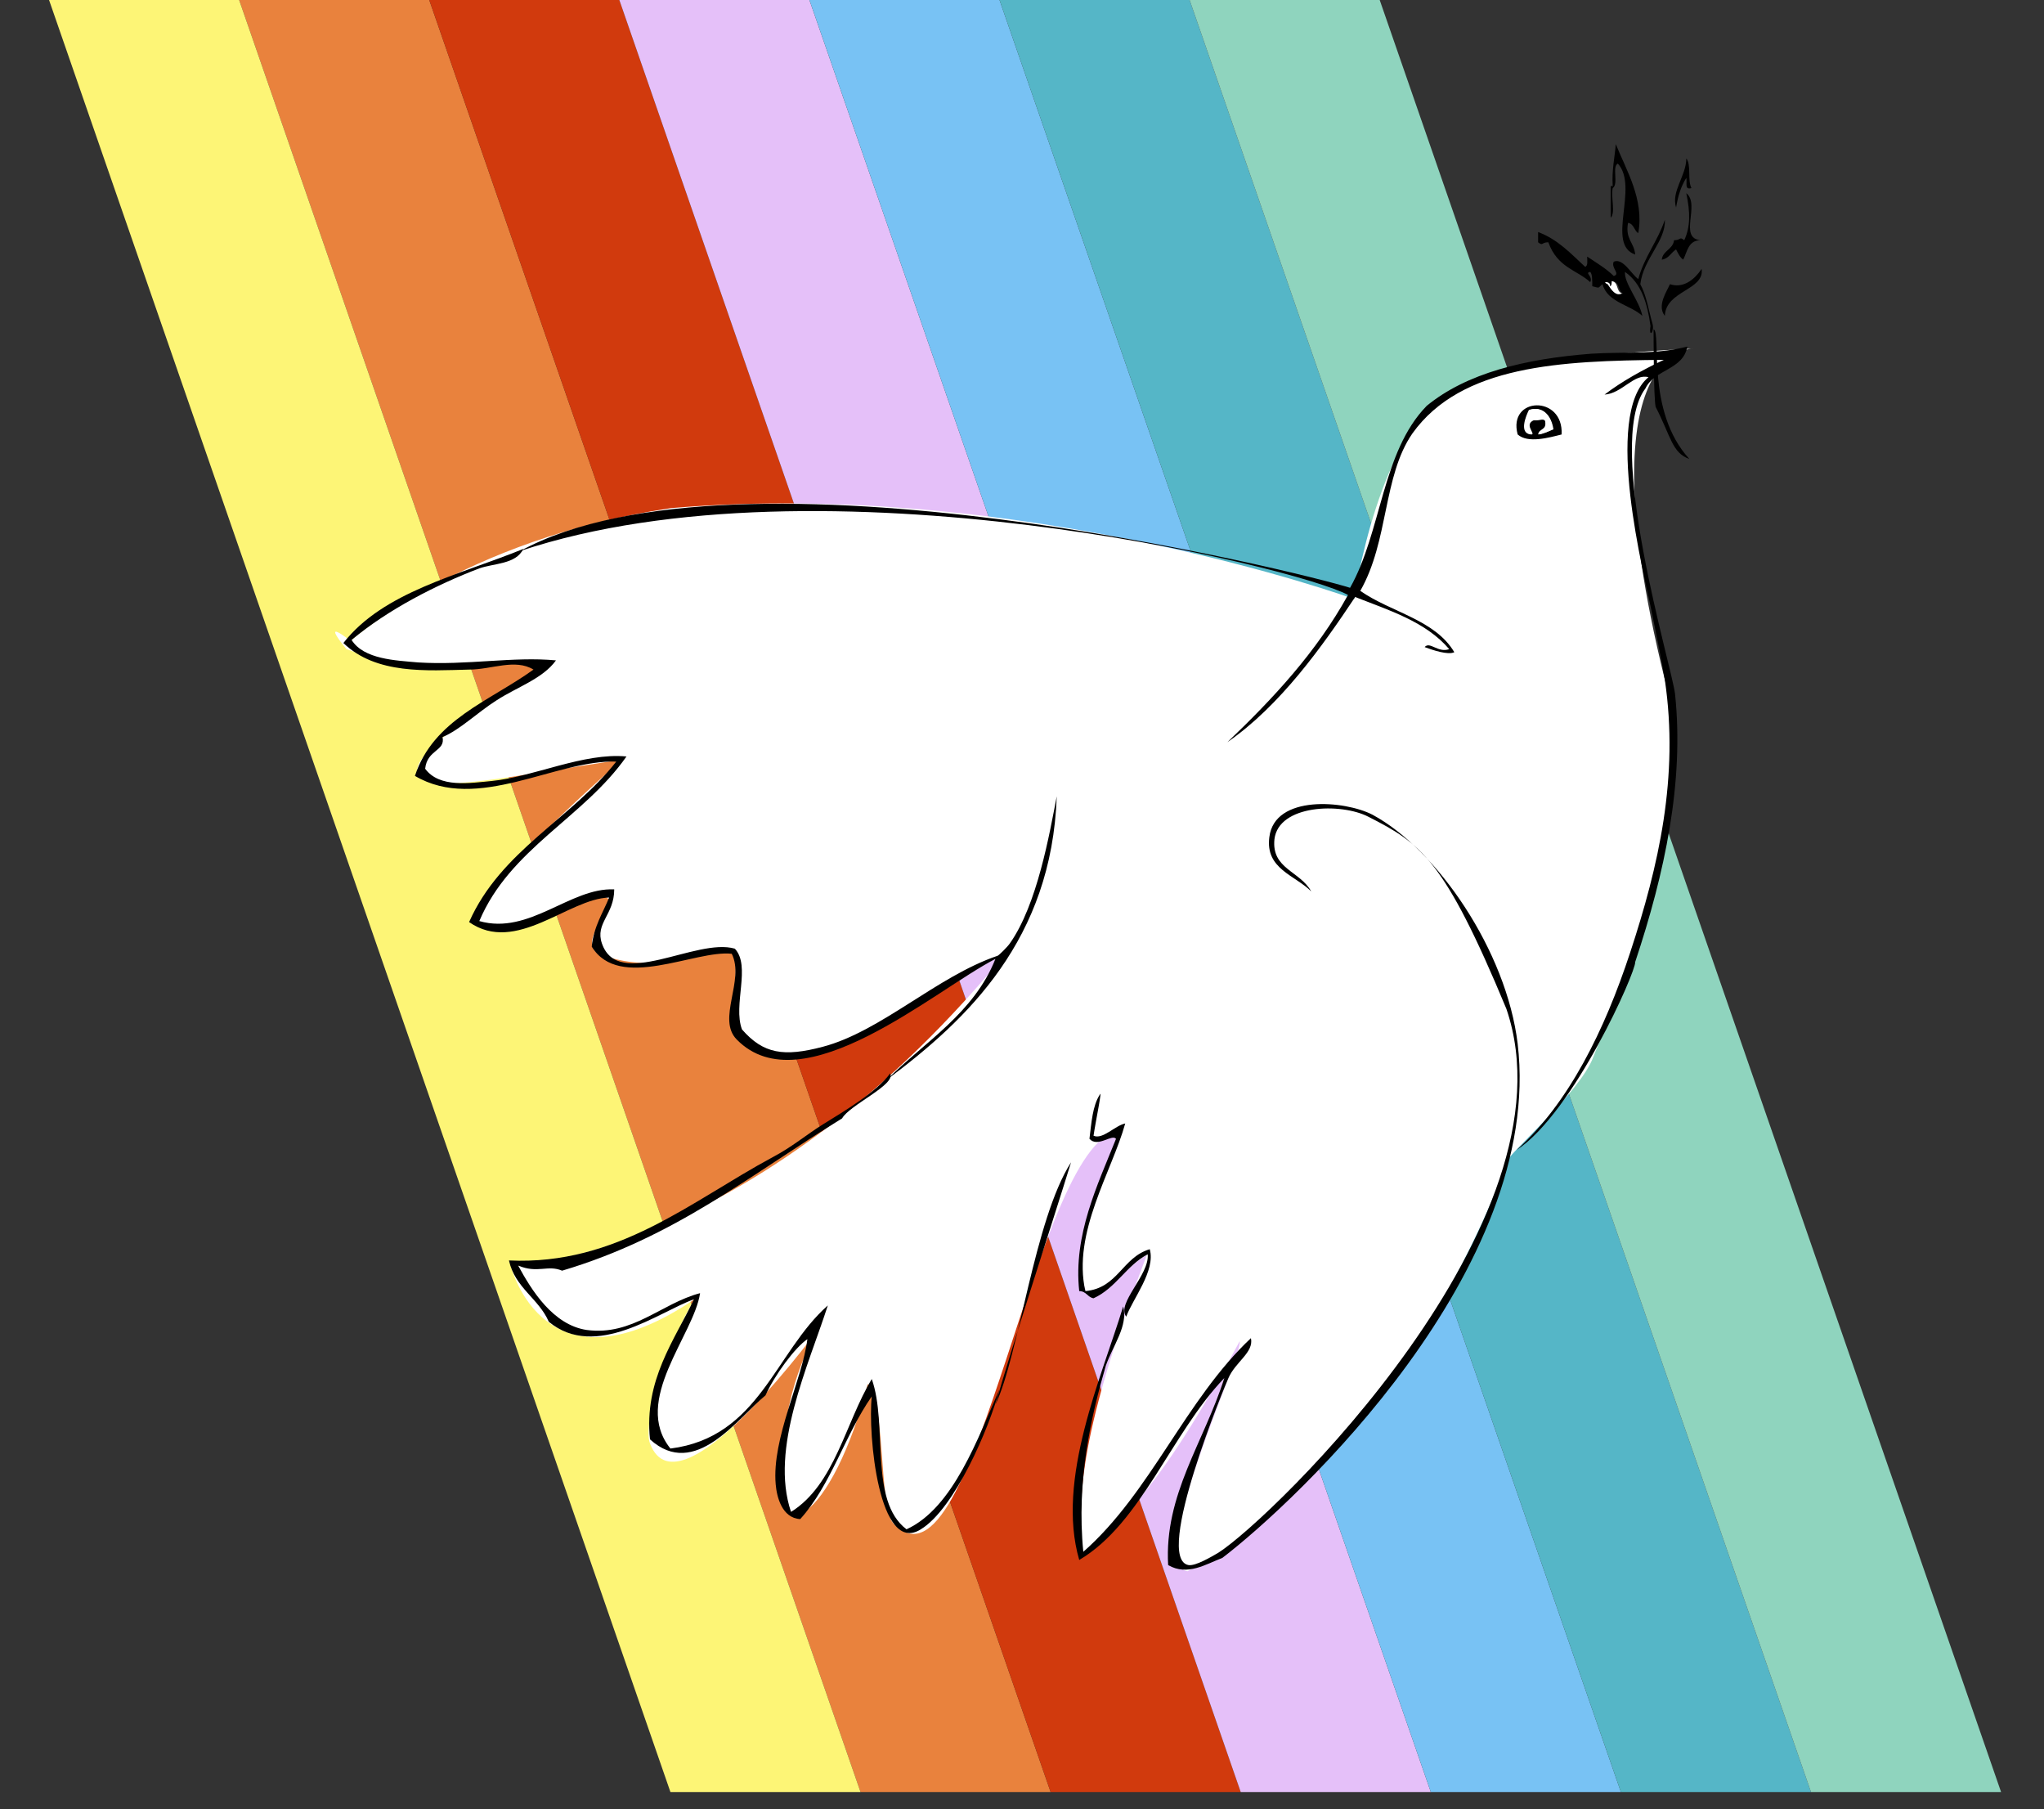
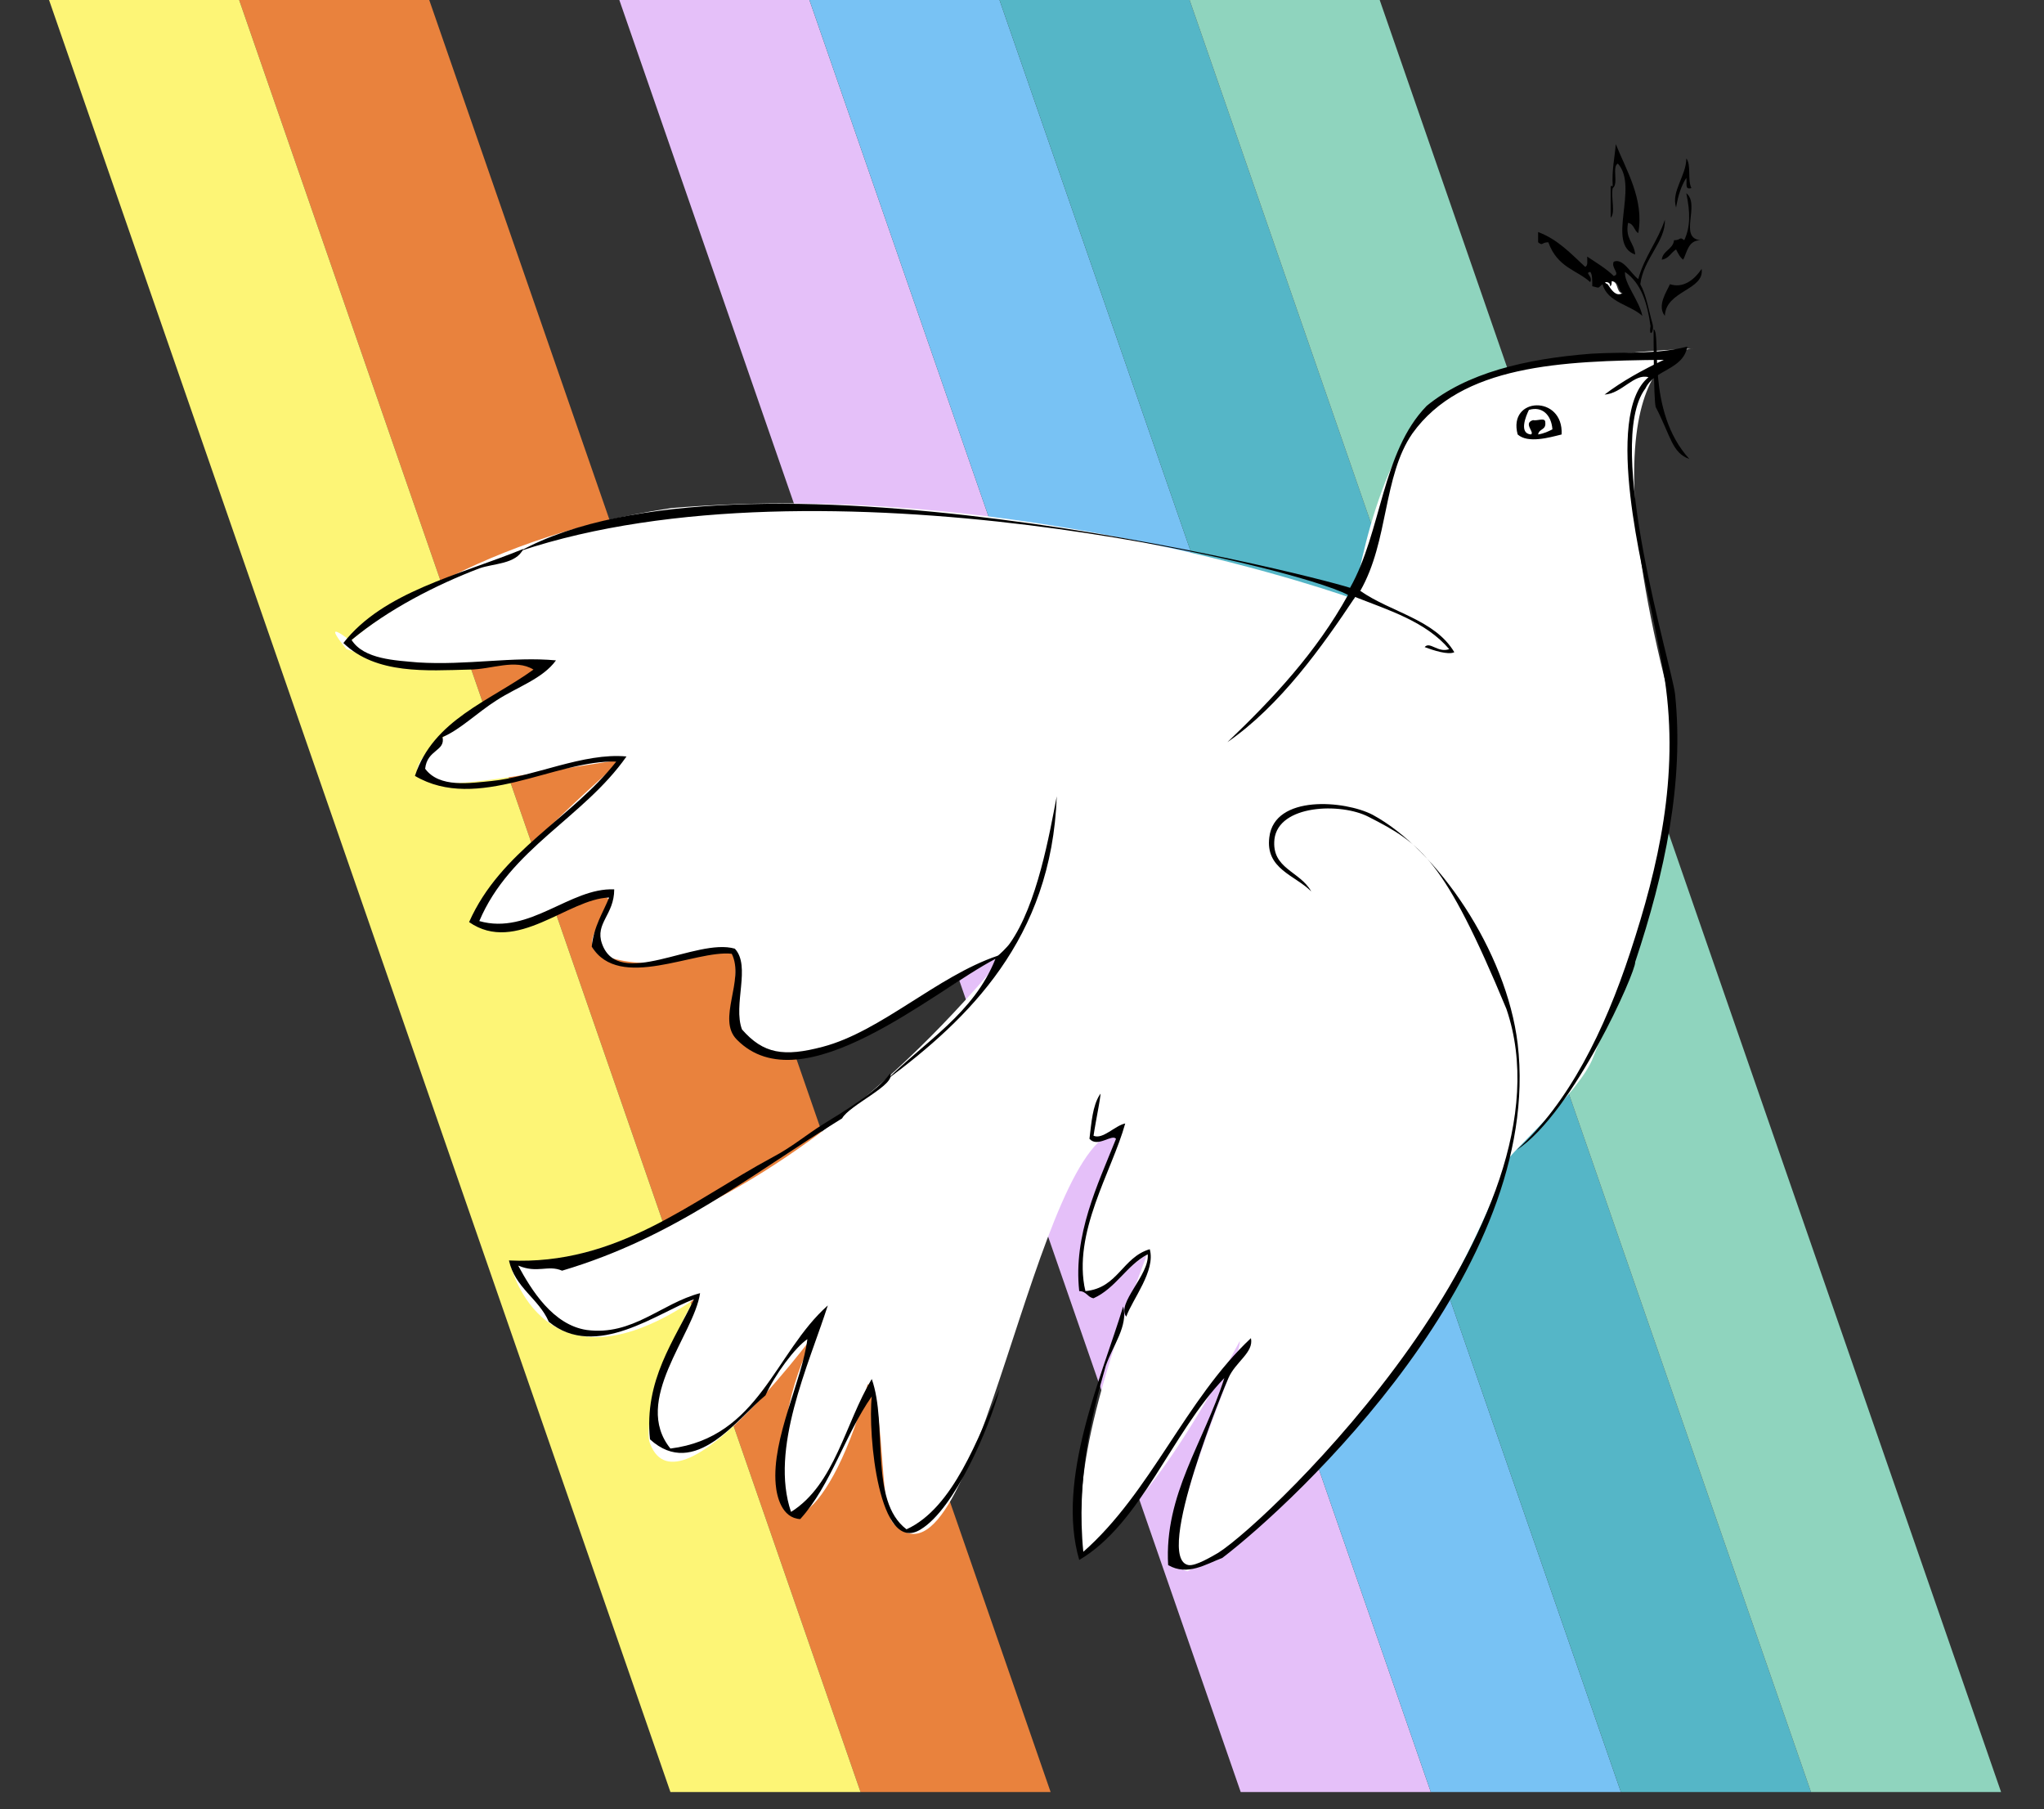
<svg xmlns="http://www.w3.org/2000/svg" version="1.1" id="colomba_vett" x="0px" y="0px" viewBox="0 0 200 177" style="enable-background:new 0 0 200 177;" xml:space="preserve">
  <rect x="0" y="0" width="200" height="177" fill="#333333" stroke="none" />
  <style type="text/css">
	.st0{fill:#E9823D;}
	.st1{fill:#D13A0D;}
	.st2{fill:#FDF576;}
	.st3{fill:#E5C0F9;}
	.st4{fill:#78C2F4;}
	.st5{fill:#55B6C7;}
	.st6{fill:#8FD4BE;}
	.st7{fill-rule:evenodd;clip-rule:evenodd;fill:#FFFFFF;}
	.st8{fill-rule:evenodd;clip-rule:evenodd;}
</style>
  <g>
    <polygon class="st0" points="23.4,0 42,0 102.8,175.3 84.2,175.3  " />
-     <polygon class="st1" points="42,0 60.6,0 121.4,175.3 102.8,175.3  " />
    <polygon class="st2" points="4.8,0 23.4,0 84.2,175.3 65.6,175.3  " />
    <polygon class="st3" points="60.6,0 79.2,0 140,175.3 121.4,175.3  " />
    <polygon class="st4" points="79.2,0 97.8,0 158.6,175.3 140,175.3  " />
    <polygon class="st5" points="97.8,0 116.4,0 177.2,175.3 158.6,175.3  " />
    <polygon class="st6" points="116.4,0 135,0 195.8,175.3 177.2,175.3  " />
    <path class="st7" d="M132.5,58.6c0,0,2.4-16.7,9.6-20.4c5.4-3.4,23.6-4.1,23.6-4.1s-11.6-0.5-2,35.5c0.4,16.6-6.5,30.3-7.8,33.8   s-8.4,9.5-8.5,10.3s-10.3,28.8-31.2,40c-4.3-0.6,5.5-21.3,5.1-22.5c-8.4,15.6-11.8,17.4-15.4,21.1c-0.3-5.3-0.8-10.8,6.3-29.5   c-1,0.4-4.2,3.6-5.8,3.9c0.1-0.5-2.8-2.6,3.4-16.1c-8.5-0.1-14.3,47-22.4,38.4c-1.4-1.5-0.8-12.6-2.5-13.6   c-3.3,12.9-10,18.5-8.1,4.5c0.9-6.9,3.8-10.6,3.8-10.6s-14.1,19.6-17,11.9c-0.9-2.3,2.8-12.2,4.5-14.2   c-14.8,10.1-18.1-3.1-18.1-3.1s23.5-0.8,47.8-29.9c1.5-2.8-17,12.7-23.5,9c-3.9-2.3-1.4-10.1-2.8-10.1c-2.6-1-5.9,3-13,0.4   c-2-1.6,2-4.4,1.1-5.3c-2.4-2.3-10.4,5-12.8,2.4C45.1,88.4,58,76.8,60.9,74.3C49.5,76,42.5,77.6,41,75.9   c-1.7-2.3,9.5-8.4,11.9-10.8c-0.5-1.5-10.8,1.5-19-1.6c-2.7-3.3,0.4-0.8,0.4-0.8s11-10,31.4-13C100,46.8,132.5,58.6,132.5,58.6z" />
    <g>
      <g>
        <path class="st8" d="M165,15.5c0.5,0.6,0.1,2.1,0.5,2.9c-0.7,0.2-0.4-0.5-0.5-1c-0.5,0.8-0.8,1.7-1,2.9     C163.5,18.7,165,17.2,165,15.5z" />
        <path class="st8" d="M166.5,26.3c0.3,2.1-3.5,2.1-3.6,4.6c-0.8-1,0.2-2.4,0.5-3.1C164.6,28.2,165.7,27.5,166.5,26.3z" />
        <path class="st8" d="M152.8,42.5c-1.2,0.3-3.3,0.9-4.3,0C147.5,38.8,153,38.6,152.8,42.5z M149.6,40.1c-0.3,0.6-1,2.3,0.2,2.4     c0.4-0.2-0.8-1.1,0.2-1.4c0.4,0.1,1.2-0.3,1.2,0.2c0.1,0.8-0.6,0.6-0.7,1.2c0.6-0.1,1-0.3,1.4-0.5     C151.8,40.6,150.9,39.7,149.6,40.1z" />
-         <path class="st7" d="M152,42c-0.5,0.2-0.9,0.4-1.4,0.5c0.1-0.6,0.8-0.4,0.7-1.2c0-0.5-0.9-0.1-1.2-0.2c-1,0.4,0.1,1.3-0.2,1.4     c-1.2-0.1-0.6-1.8-0.2-2.4C150.9,39.7,151.8,40.6,152,42z" />
        <path class="st8" d="M158.1,14.1c1,2.5,2.8,5.4,2.2,8.7c-0.4-0.2-0.4-0.9-1-1c-0.3,1.6,0.6,1.9,0.7,3.1c-2.9-1,0.4-6.6-1.7-8.9     c-0.6,0.3,0.1,2-0.5,2.4c-0.2,0.9,0.3,2.4-0.2,2.9c0-1,0-2.1,0-3.1c0.1,0,0.2,0,0.2,0C157.7,16.6,158,15.4,158.1,14.1z" />
        <path class="st8" d="M165,18.9c1.4,1.1-0.8,4.4,1.4,4.6c-1.2,0-1.3,1.1-1.7,1.9c-0.3-0.2-0.5-0.6-0.7-1c-0.5,0.3-0.7,0.9-1.4,1     c0.1-0.9,1.1-1,1.2-1.9c0.7,0,0.5-0.4,1,0C165.4,22.2,165.4,20.8,165,18.9z" />
        <path class="st8" d="M159,26.6c-0.1,1.1,1.4,2.8,1.7,4.3c-1.2-1.1-3.4-1.3-3.9-3.1c-0.5,0.4-0.2,0.4-1,0.2c0-0.6,0-1.2-0.2-1.4     c-0.6,0.1,0.3,0.4,0,1c-1.3-1.2-3.2-1.4-4.1-3.9c-0.7,0-0.5,0.4-1,0c0-0.3,0-0.6,0-1c1.9,0.7,3.2,2.1,4.6,3.4     c0.3-0.1,0.2-0.6,0.2-1c0.9,0.6,1.9,1.2,2.6,1.9c0.7-0.2-0.3-0.8,0-1.4c0.9-0.4,1.7,1.2,2.4,1.7c0.6-2.2,1.9-3.7,2.6-5.8     c0.1,2.1-2.1,3.8-2.4,6.3c0.6,1.1,0.8,2.5,1.2,3.9c0.2,0.8-0.4,1.4-0.2,0.2C161.2,29.7,160.6,27.7,159,26.6z M158.8,28.7     c-0.5-0.2-0.3-1.1-1-1.2c-0.1,0.2,0,0.5-0.2,0.5c0.1-0.5-0.9-0.5-0.2-0.2C157.7,28.4,158.1,29,158.8,28.7z" />
        <path class="st7" d="M157.3,27.8c-0.7-0.3,0.4-0.3,0.2,0.2c0.2,0,0.2-0.3,0.2-0.5c0.7,0.1,0.4,1,1,1.2     C158.1,29,157.7,28.4,157.3,27.8z" />
        <path class="st8" d="M148.4,112.5c5.1-4.6,8.6-11.7,11.1-19.3c2.8-8.5,4.8-17.2,3.4-26.7c-0.4-2.3-0.9-4.8-1.4-7.2     c-0.5-2.6-4.7-18.7-0.2-22.4c-1.4-0.4-2.6,1.6-4.3,1.7c1.7-1.3,3.7-2.4,5.8-3.4c-10.1,0.1-19.8,0.5-24.6,7.2     c-2.9,4.2-2.3,10.5-5.1,15.4c3,2.1,7.3,2.8,9.2,6c-0.6,0.3-2.1-0.2-2.9-0.5c0.5-0.6,1.3,0.6,2.4,0.2c-2.3-2.7-5.9-3.8-9.2-5.1     c-3.2,4.8-7.3,10.6-12.5,14.2c4.5-4.3,8.7-8.8,11.8-14.4c-4.9-2.7-51.6-14.1-81-4.3c21.3-11.6,76.5,2.1,81.2,3.6     c3.1-5.5,3.1-13.3,7.5-17.8c3.9-3.2,9.6-4.6,16.1-5.1c3.2-0.2,6.4,0.1,9.4-0.7c-0.4,2.3-3.2,2.2-4.1,4.1     c-4.1,5.4,2.6,27.2,2.9,29.9c0.9,8.6-1,17.5-3.9,26.2C160.1,95,154,108.8,148.4,112.5z" />
        <path class="st8" d="M161.8,32.2c0.8,0.4-0.8,8,3.5,12.7c-1.7-0.6-1.8-2.2-3.3-5.1C161.8,38.9,161.8,32.9,161.8,32.2z" />
        <path class="st8" d="M86.8,105.6c3.7-3.7,8.5-6.5,10.6-11.8c-6,3.1-18.9,14.4-25.3,7.9c-2-2,0.8-5.8-0.5-8.4     c-3.6-0.4-11,3.7-13.7-0.7c0.2-2,1.1-3.3,1.7-4.8c-4,0.1-9.1,5.6-13.7,2.4c3.1-7,10-10.1,14.4-15.7c-5.9-0.2-13.6,5-19.7,1.4     c1.8-5.5,7.3-7.3,11.6-10.4c-1.8-1.1-4.1,0-6.3,0c-4.1,0.1-9.1,0.5-12.3-2.6c3.9-5,11.2-6.6,17.6-9.2c-0.7,1.5-2.9,1.4-4.3,1.9     c-4.2,1.6-8.9,4-12.5,7c1.2,1.9,4.3,2,6.5,2.2c4.8,0.3,9.3-0.6,13.5-0.2c-1.3,1.8-3.8,2.6-5.8,3.9c-1.9,1.2-3.6,2.9-5.3,3.6     c0.3,1.4-1.5,1.2-1.7,3.1c1.4,1.9,4.4,1.4,6.5,1.2c4.1-0.4,9-2.8,13.2-2.4c-4.2,6-11.4,9-14.4,16.1c4.9,1.4,8.9-3.3,13.2-3.1     c0,2.5-1.9,3.3-1.2,5.3c1.6,4.6,9.2-0.6,13,0.5c1.6,1.7-0.2,5.5,0.7,7.9c2.1,2.4,4.1,2.7,7.9,1.7c5.7-1.5,11.2-6.9,17.1-8.9     c0.1,0,1-0.9,1.2-1.2c2.7-3.8,3.9-10.8,4.6-14.4C102.9,91.9,94.7,99.7,86.8,105.6z" />
        <path class="st8" d="M106,151.8c6.6-5.8,10-14.9,16.4-20.9c0.3,1.4-1.5,2.3-2.2,3.9c-0.2,0.4-7.4,17.7-3.9,18.3     c0.7,0.1,2.2-0.8,2.9-1.2c5.2-3.3,35.3-32.4,28.2-53.2c-6.1-14.7-8.4-16.2-13.5-18.8c-2.7-1.4-8.8-1.2-9.2,2.2     c-0.3,2.9,2.5,3.1,3.6,5.1c-1.6-1.6-4.5-2.2-4.1-5.3c0.5-4.2,7.4-3.6,10.1-2.2c6.3,3.4,13.1,13.3,14.2,22.4     c2.6,22.1-21.7,44.8-28.9,50.3c-1.6,0.6-3.4,1.8-5.3,0.7c-0.4-6.9,3.5-12,5.5-18.3c-5.2,5.4-8.1,14.2-14.2,17.8     c-2.3-7.9,2.2-17.9,4.3-24.8c0.5,1.9-1,3.8-1.7,5.8C106.8,138.4,105.3,144.8,106,151.8z" />
        <path class="st8" d="M87.1,105c0.6,1.1-4,3.1-4.7,4.4C73.3,115,66.1,121,55,124.3c-1.4-0.6-2.4,0.3-4.3-0.5     c1.3,2.4,3.4,5.8,6.7,6.3c4.5,0.6,7.3-2.6,11.1-3.6c-0.6,4.1-6.7,10.5-2.9,15.2c8.7-1.1,10.2-9.4,15.4-14     c-1.9,5.9-5.7,14-3.6,20.2c4.3-2.7,5.3-8.7,7.9-13c1.6,4.5-0.3,11.9,3.4,14.7c4.6-2.1,7-9,9.1-13.7c-1,3.8-4.4,11.7-7.7,13.7     c-4.1,2.6-5.2-9.3-4.8-13c-2.6,3.7-4,8.7-7,12c-1.8-0.1-2.3-2.2-2.4-3.4c-0.4-4.5,2.6-10.2,3.1-14.2c-1.2,0.8-3.2,3.5-4.1,5.5     c-2.7,2.2-6.9,8.3-11.3,4.3c-0.6-5.8,2.4-9.7,4.3-13.7c-3.4,1.2-9.6,6-14.2,2.2c-1-2.3-3.3-3.3-3.9-6     c10.6,0.5,17.8-5.8,25.8-10.1c1.9-1,3.3-2.2,4.9-3.2C82.6,108.7,85.8,106.8,87.1,105z" />
        <path class="st8" d="M107,111.1c0.9,0.4,2.1-1,3.1-1.2c-1.3,4.7-5.2,10.7-3.9,16.4c3.2-0.3,3.6-3.3,6.3-4.1     c0.6,2.1-1.7,4.9-2.3,6.6c-1-1.3,2.3-4.1,2.1-6.1c-2.1,1.1-3.1,3.3-5.3,4.3c-0.6-0.1-0.7-0.7-1.4-0.7c-0.6-5.5,1.8-10.4,3.6-14.9     c-0.4-0.5-1.8,0.9-2.6,0c0.2-1.6,0.3-3.2,1-4.3C107.9,106.4,107.2,109.7,107,111.1z" />
-         <path class="st8" d="M104.8,113.7c-3.6,5.6-5.1,18.9-7.4,23.7C98.7,132.7,103.1,119.2,104.8,113.7z" />
      </g>
    </g>
  </g>
</svg>